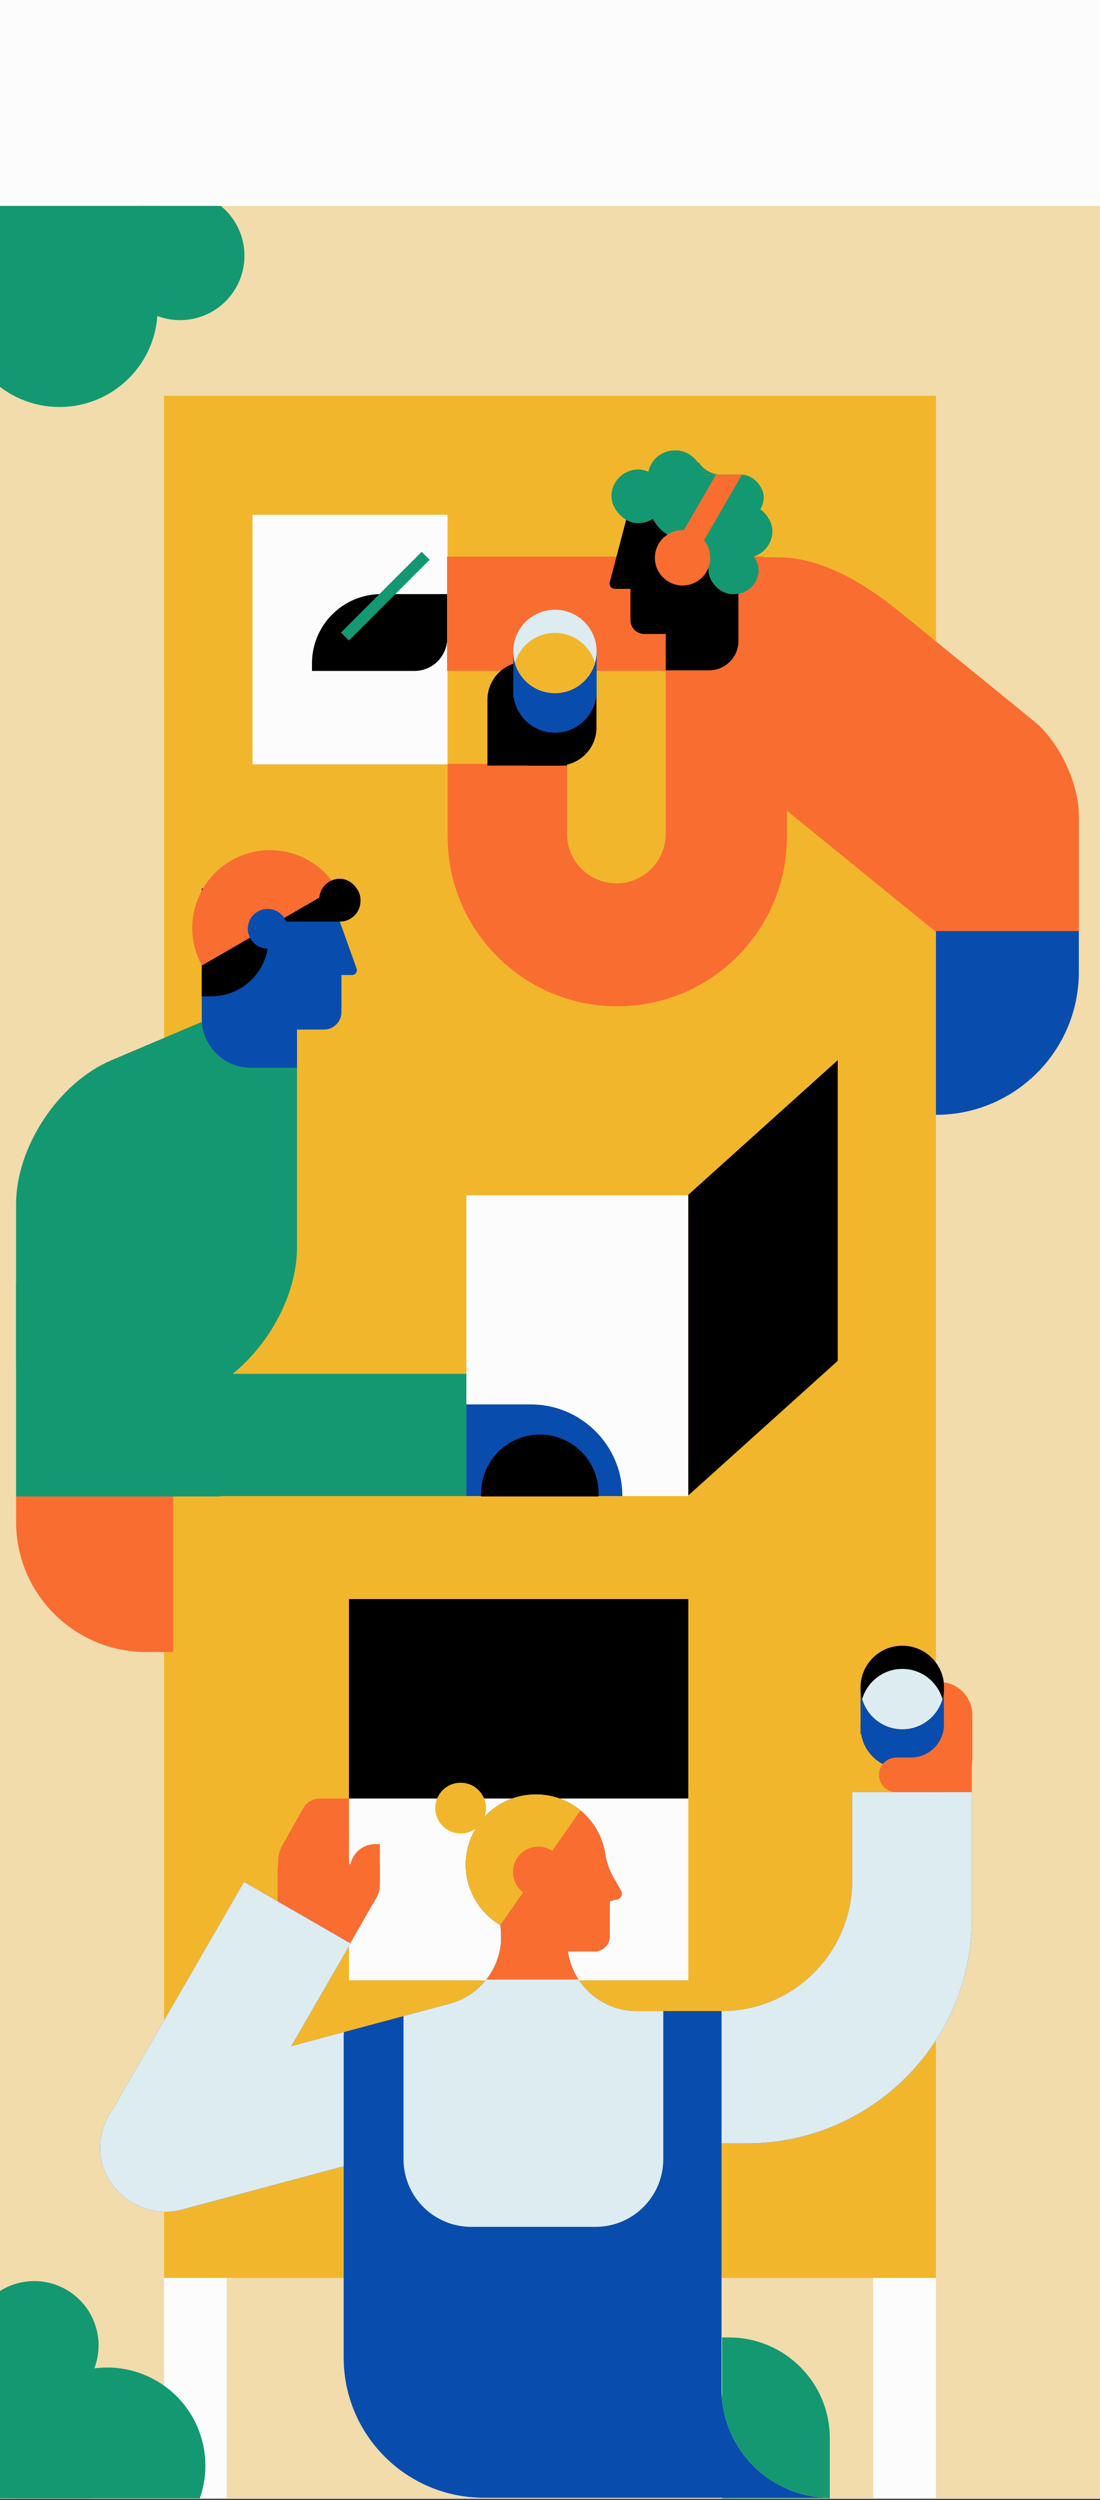
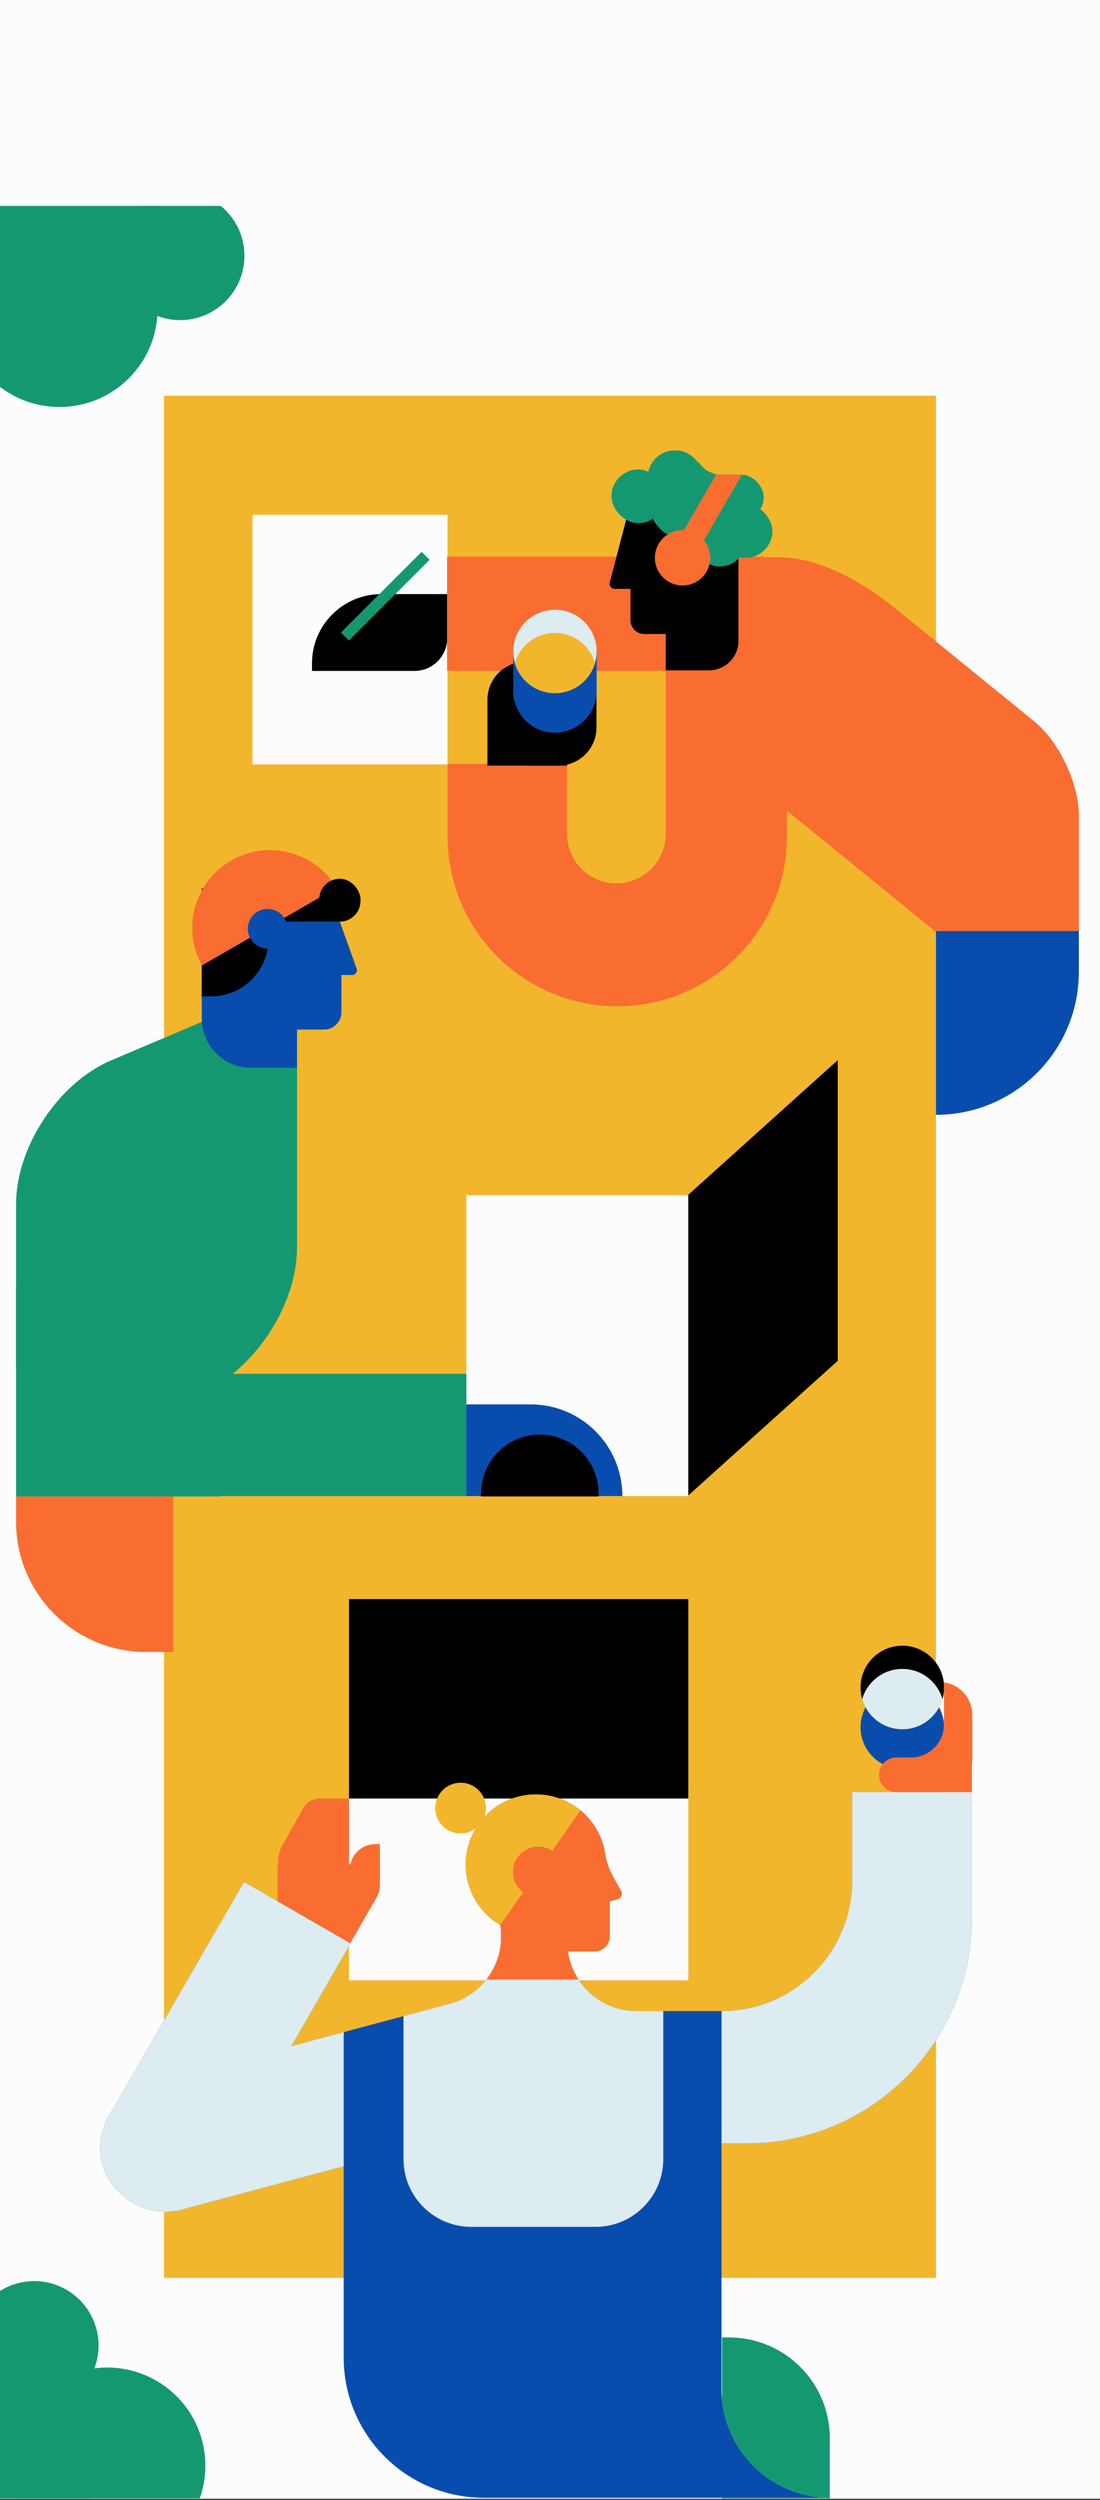
<svg xmlns="http://www.w3.org/2000/svg" width="684" height="1554" viewBox="0 0 684 1554" fill="none">
  <rect x="0" y="0" width="684" height="1554" fill="#333333" stroke="none" />
  <rect width="684" height="1553.26" fill="#FCFCFC" />
  <g clip-path="url(#clip0_6003_1441)">
-     <rect y="128" width="684" height="1425" fill="#F2DCAC" />
    <rect x="102" y="429" width="39" height="1124" fill="#FCFCFC" />
    <rect x="141" y="343" width="121.283" height="155.129" fill="#FCFCFC" />
    <rect x="543" y="429" width="39" height="1124" fill="#FCFCFC" />
    <rect x="102" y="246" width="480" height="1170" fill="#F2B62D" />
    <rect x="157" y="320" width="121.283" height="155.129" fill="#FCFCFC" />
    <rect x="290" y="743" width="138" height="187" fill="#FCFCFC" />
    <rect width="125.062" height="186.912" transform="matrix(0.743 -0.669 0 1 428 742.683)" fill="black" />
    <rect x="217" y="1231" width="119" height="211" transform="rotate(-90 217 1231)" fill="#FCFCFC" />
    <rect width="124" height="211" transform="matrix(4.56638e-08 1 1 -4.18425e-08 217 994)" fill="black" />
    <path d="M216.859 1121.88H191.284L176.88 1146.95C174.067 1151.85 172.586 1157.4 172.586 1163.04L172.586 1202.13L191.184 1212.92H214.947L234.139 1179.52C235.503 1177.14 236.221 1174.45 236.221 1171.71V1158.79H216.859L216.859 1121.88Z" fill="#F96D31" />
    <path d="M188.558 1124C190.637 1120.29 194.554 1118 198.802 1118H217V1182H173V1156.83C173 1153.47 173.863 1150.17 175.507 1147.25L188.558 1124Z" fill="#F96D31" />
    <path d="M236.221 1146.35H233.284C224.633 1146.35 217.62 1153.37 217.62 1162.02V1168.38C217.62 1173.52 221.784 1177.68 226.921 1177.68V1177.68C232.057 1177.68 236.221 1173.52 236.221 1168.38V1146.35Z" fill="#F96D31" />
    <circle cx="561.084" cy="1073.65" r="25.981" fill="#084DAD" />
-     <rect x="535.102" y="1048.02" width="51.963" height="29.831" fill="#084DAD" />
    <circle cx="561.084" cy="1048.98" r="25.981" fill="black" />
    <path d="M536.118 1056.2C539.245 1045.36 549.239 1037.43 561.084 1037.43C572.929 1037.43 582.922 1045.36 586.05 1056.2C582.922 1067.04 572.929 1074.96 561.084 1074.96C549.239 1074.96 539.245 1067.04 536.118 1056.2Z" fill="#DDECF1" />
    <path fill-rule="evenodd" clip-rule="evenodd" d="M558.598 1092.51V1093.49C558.598 1104.84 567.803 1114.05 579.157 1114.05H584.052C595.406 1114.05 604.611 1104.84 604.611 1093.49V1066.08C604.611 1055.72 596.952 1047.15 586.989 1045.73V1071.95C586.989 1083.3 577.785 1092.51 566.43 1092.51H558.598Z" fill="#F96D31" />
    <path d="M546.562 1103.28C546.562 1097.33 551.384 1092.51 557.331 1092.51H604.323V1114.05H557.331C551.384 1114.05 546.562 1109.23 546.562 1103.28V1103.28Z" fill="#F96D31" />
    <path fill-rule="evenodd" clip-rule="evenodd" d="M529.92 1114.05H604.323V1192.37C604.323 1269.68 541.645 1332.36 464.327 1332.36H448.663V1250.13C493.54 1250.13 529.92 1213.75 529.92 1168.87V1114.05ZM333.224 1115.44C309.133 1115.44 289.603 1134.97 289.603 1159.06C289.603 1175.05 298.206 1189.03 311.036 1196.63C311.278 1198.05 311.446 1199.48 311.543 1200.9V1206.76C310.332 1224.45 298.233 1240.24 280.302 1245.37L181.123 1271.94L217.983 1208.1L151.734 1169.85L70.224 1311.03C68.212 1313.82 66.561 1316.86 65.316 1320.08C58.966 1334.92 62.721 1352.07 74.275 1362.93C84.114 1372.84 98.838 1377.35 113.292 1373.47L213.704 1346.57V1448.86H448.663V1250.13H395.952C374.173 1250.13 356.155 1234.02 353.159 1213.07H369.704C374.938 1213.07 379.181 1208.83 379.181 1203.59V1181.87L384.054 1180.55C386.259 1179.96 387.314 1177.45 386.197 1175.45L381.161 1166.47C378.845 1162.34 377.252 1157.85 376.451 1153.18C376.201 1151.32 375.833 1149.5 375.357 1147.73L375.352 1147.7L375.35 1147.7C370.352 1129.12 353.385 1115.44 333.224 1115.44ZM300.835 1552.64C252.714 1552.64 213.704 1513.63 213.704 1465.51V1448.86H448.663V1552.64H300.835ZM516.214 1552.64H448.663V1485.09C448.663 1522.39 478.906 1552.64 516.214 1552.64Z" fill="#084DAD" />
    <path fill-rule="evenodd" clip-rule="evenodd" d="M448.663 1332.36H464.327C541.645 1332.36 604.323 1269.68 604.323 1192.37V1114.05H529.92V1168.87C529.92 1213.75 493.54 1250.13 448.663 1250.13V1332.36ZM379.181 1197.21V1203.59C379.181 1208.83 374.938 1213.07 369.704 1213.07H353.159C356.155 1234.02 374.173 1250.13 395.952 1250.13H412.44V1342.15C412.44 1365.4 393.593 1384.25 370.344 1384.25H293.003C269.754 1384.25 250.906 1365.4 250.906 1342.15V1253.24L280.302 1245.37C298.233 1240.24 310.332 1224.45 311.543 1206.76V1200.9C311.446 1199.48 311.278 1198.05 311.036 1196.63C310.844 1196.51 310.654 1196.4 310.464 1196.28H370.344C373.375 1196.28 376.331 1196.6 379.181 1197.21ZM213.846 1263.17C213.752 1264.32 213.704 1265.47 213.704 1266.62V1356.84C213.704 1356.88 213.704 1356.92 213.704 1356.97V1346.57L113.292 1373.47C98.838 1377.35 84.114 1372.84 74.275 1362.93C62.721 1352.07 58.966 1334.92 65.316 1320.08C66.561 1316.86 68.212 1313.82 70.224 1311.03L151.734 1169.85L217.983 1208.1L181.123 1271.94L213.846 1263.17Z" fill="#DDECF1" />
    <path fill-rule="evenodd" clip-rule="evenodd" d="M359.759 1230.55H304.751C303.971 1230.55 303.198 1230.52 302.43 1230.47C307.708 1223.73 310.947 1215.48 311.544 1206.76V1200.9C311.447 1199.48 311.278 1198.05 311.036 1196.63C298.206 1189.03 289.604 1175.05 289.604 1159.06C289.604 1134.97 309.133 1115.44 333.224 1115.44C353.385 1115.44 370.352 1129.12 375.351 1147.7L375.352 1147.7L375.357 1147.73C375.834 1149.5 376.201 1151.32 376.451 1153.18C377.252 1157.85 378.845 1162.34 381.162 1166.47L386.198 1175.45C387.315 1177.45 386.259 1179.96 384.054 1180.55L379.181 1181.87V1203.59C379.181 1208.83 374.938 1213.07 369.704 1213.07H353.159C354.072 1219.45 356.378 1225.38 359.759 1230.55Z" fill="#F96D31" />
    <path fill-rule="evenodd" clip-rule="evenodd" d="M286.423 1108.17C277.712 1108.17 270.65 1115.23 270.65 1123.95C270.65 1132.66 277.712 1139.72 286.423 1139.72C289.94 1139.72 293.189 1138.57 295.812 1136.62C291.871 1143.18 289.605 1150.86 289.605 1159.06C289.605 1175.06 298.22 1189.05 311.066 1196.64L325.295 1176.32C321.44 1173.45 318.944 1168.85 318.944 1163.67C318.944 1154.96 326.006 1147.9 334.718 1147.9C337.918 1147.9 340.896 1148.85 343.383 1150.49L360.957 1125.39C353.419 1119.18 343.758 1115.44 333.225 1115.44C320.577 1115.44 309.187 1120.83 301.219 1129.43C301.851 1127.72 302.197 1125.87 302.197 1123.95C302.197 1115.23 295.135 1108.17 286.423 1108.17Z" fill="#F2B62D" />
    <path fill-rule="evenodd" clip-rule="evenodd" d="M453.344 1453C487.948 1453 516 1481.05 516 1515.66V1552.64C481.081 1552.53 452.398 1525.92 449 1491.88V1453H453.344ZM449 1552.64V1553H516V1552.64H449Z" fill="#149871" />
    <circle cx="37" cy="192" r="61" fill="#149871" />
    <circle cx="112" cy="159" r="40" fill="#149871" />
    <circle cx="43" cy="124" r="55" fill="#149871" />
    <circle cx="66.709" cy="1532.71" r="61" transform="rotate(-105 66.709 1532.71)" fill="#149871" />
    <circle cx="21.286" cy="1457.97" r="40" transform="rotate(-105 21.286 1457.97)" fill="#149871" />
    <circle cx="5.337" cy="1533.67" r="55" transform="rotate(-105 5.337 1533.67)" fill="#149871" />
  </g>
  <path d="M290 930L290 873L330 873C361.48 873 387 898.52 387 930V930L290 930Z" fill="#084DAD" />
  <path d="M299.165 930.216L299.165 928.243C299.165 908.076 315.514 891.727 335.681 891.727V891.727C355.848 891.727 372.196 908.076 372.196 928.243L372.196 930.216L299.165 930.216Z" fill="black" />
  <path d="M107.704 930.217H10V946.007C10 990.702 46.232 1026.93 90.927 1026.93H107.704V930.217Z" fill="#F96D31" />
  <rect x="100" y="930" width="76" height="190" transform="rotate(-90 100 930)" fill="#149871" />
  <path d="M10 748.387C10 712.958 36.437 673.015 69.05 659.172L184.683 610.089V775.213L10 849.361V748.387Z" fill="#149871" />
  <path d="M10 797.97H140.272V926.269C140.272 928.449 138.505 930.217 136.325 930.217H10V797.97Z" fill="#149871" />
  <path d="M108.691 695.811L184.683 663.554V775.584C184.683 811.558 157.839 852.115 124.725 866.171L108.691 872.977V695.811Z" fill="#149871" />
  <path fill-rule="evenodd" clip-rule="evenodd" d="M218.97 606.092C221.018 606.092 222.448 604.063 221.758 602.134L204.422 553.641L176.359 563.905C171.793 559.719 165.707 557.164 159.024 557.164H151.129C136.957 557.164 125.469 568.652 125.469 582.824V633.156C125.469 650.053 139.167 663.751 156.063 663.751H184.684V639.996H201.461C207.457 639.996 212.317 635.135 212.317 629.14V606.092H218.97Z" fill="#084DAD" />
  <rect x="157.05" y="552.161" width="61.188" height="20.725" rx="9.376" fill="black" />
  <path d="M125.469 552.23L166.919 552.23L166.919 583.811C166.919 603.433 151.012 619.34 131.39 619.34L125.469 619.34L125.469 552.23Z" fill="black" />
  <path fill-rule="evenodd" clip-rule="evenodd" d="M209.284 551.804L125.542 600.153C112.871 577.155 120.883 548.143 143.727 534.954C166.571 521.765 195.703 529.332 209.284 551.804Z" fill="#F96D31" />
  <rect x="198.5" y="546.239" width="25.66" height="26.647" rx="12.83" fill="black" />
  <path d="M178.762 577.327C178.762 584.14 173.239 589.663 166.426 589.663V589.663C159.612 589.663 154.089 584.14 154.089 577.327V577.327C154.089 570.514 159.612 564.991 166.426 564.991V564.991C173.239 564.991 178.762 570.514 178.762 577.327V577.327Z" fill="#084DAD" />
  <path d="M278.117 369.31H237.056C213.277 369.31 194 388.586 194 412.366V417.08H257.666C268.961 417.08 278.117 407.923 278.117 396.628V369.31Z" fill="black" />
  <rect x="212" y="393.205" width="71" height="7" transform="rotate(-45 212 393.205)" fill="#149871" />
  <rect x="278" y="346" width="197" height="71" fill="#F96D31" />
  <path d="M582.596 579.742L572.375 571.426V571.515L486.523 501.661H421.868V346.392L483.715 346.392C505.848 346.392 531.467 357.682 557.618 378.961L559.041 380.119V380.029L643.256 448.552C658.49 460.947 670.839 486.962 670.839 506.658V579.742H582.596Z" fill="#F96D31" />
  <path fill-rule="evenodd" clip-rule="evenodd" d="M278.336 474.829V520.038C278.336 578.297 325.564 625.525 383.823 625.525C442.082 625.525 489.311 578.297 489.311 520.038V355.348H413.962V518.423C413.962 535.366 400.227 549.101 383.285 549.101C366.342 549.101 352.607 535.366 352.607 518.423V474.829H278.336Z" fill="#F96D31" />
  <path d="M303.093 435.002C303.093 421.923 313.695 411.321 326.774 411.321H352.607V475.905H303.093V435.002Z" fill="black" />
  <path d="M327.85 456.53C327.85 443.451 338.452 432.849 351.531 432.849H370.906V452.224C370.906 465.303 360.304 475.905 347.225 475.905H327.85V456.53Z" fill="black" />
  <circle cx="345.073" cy="429.542" r="25.912" fill="#084DAD" />
  <rect x="319.161" y="403.981" width="51.823" height="29.75" fill="#084DAD" />
  <circle cx="345.073" cy="404.941" r="25.912" fill="#DDECF1" />
  <path d="M320.174 412.138C323.293 401.329 333.26 393.424 345.073 393.424C356.886 393.424 366.853 401.329 369.972 412.138C366.853 422.947 356.886 430.852 345.073 430.852C333.26 430.852 323.293 422.947 320.174 412.138Z" fill="#F2B62D" />
  <path d="M459.171 398.404C459.171 408.511 450.979 416.703 440.873 416.703H413.962V334.897C413.962 322.412 424.083 312.292 436.567 312.292V312.292C449.051 312.292 459.171 322.412 459.171 334.897V398.404Z" fill="black" />
  <path d="M392.043 385.487C392.043 390.243 395.899 394.099 400.655 394.099H442.634V335.973H392.043V385.487Z" fill="black" />
  <path d="M379.175 361.986C378.64 364.033 380.184 366.033 382.299 366.033L398.91 366.033L431.091 325.902L392.043 312.83L379.175 361.986Z" fill="black" />
  <rect x="380.203" y="291.84" width="33.368" height="33.368" rx="16.684" fill="#149871" />
  <rect x="402.807" y="280" width="34.445" height="33.368" rx="16.684" fill="#149871" />
  <path fill-rule="evenodd" clip-rule="evenodd" d="M434.6 287.535H418.953V295.07H448.016V295.061C442.403 294.883 437.49 291.933 434.6 287.535Z" fill="#149871" />
  <rect x="445.863" y="313.368" width="34.445" height="33.368" rx="16.684" fill="#149871" />
-   <rect x="440.481" y="339.202" width="31.216" height="30.139" rx="15.07" fill="#149871" />
  <rect x="431.87" y="321.98" width="31.216" height="30.139" rx="15.07" fill="#149871" />
  <rect x="403.884" y="293.993" width="41.98" height="40.903" rx="20.452" fill="#149871" />
  <rect x="406.036" y="295.07" width="68.89" height="27.986" rx="13.993" fill="#149871" />
  <circle cx="424.435" cy="346.737" r="17.222" fill="#F96D31" />
  <path fill-rule="evenodd" clip-rule="evenodd" d="M445.176 295.07L422.282 334.724L434.4 341.72L461.334 295.07H445.176Z" fill="#F96D31" />
  <path d="M581.991 578.766H670.839V604.151C670.839 653.221 631.06 693 581.991 693V693V578.766Z" fill="#084DAD" />
  <defs>
    <clipPath id="clip0_6003_1441">
      <rect width="684" height="1425" fill="white" transform="translate(0 128)" />
    </clipPath>
  </defs>
</svg>